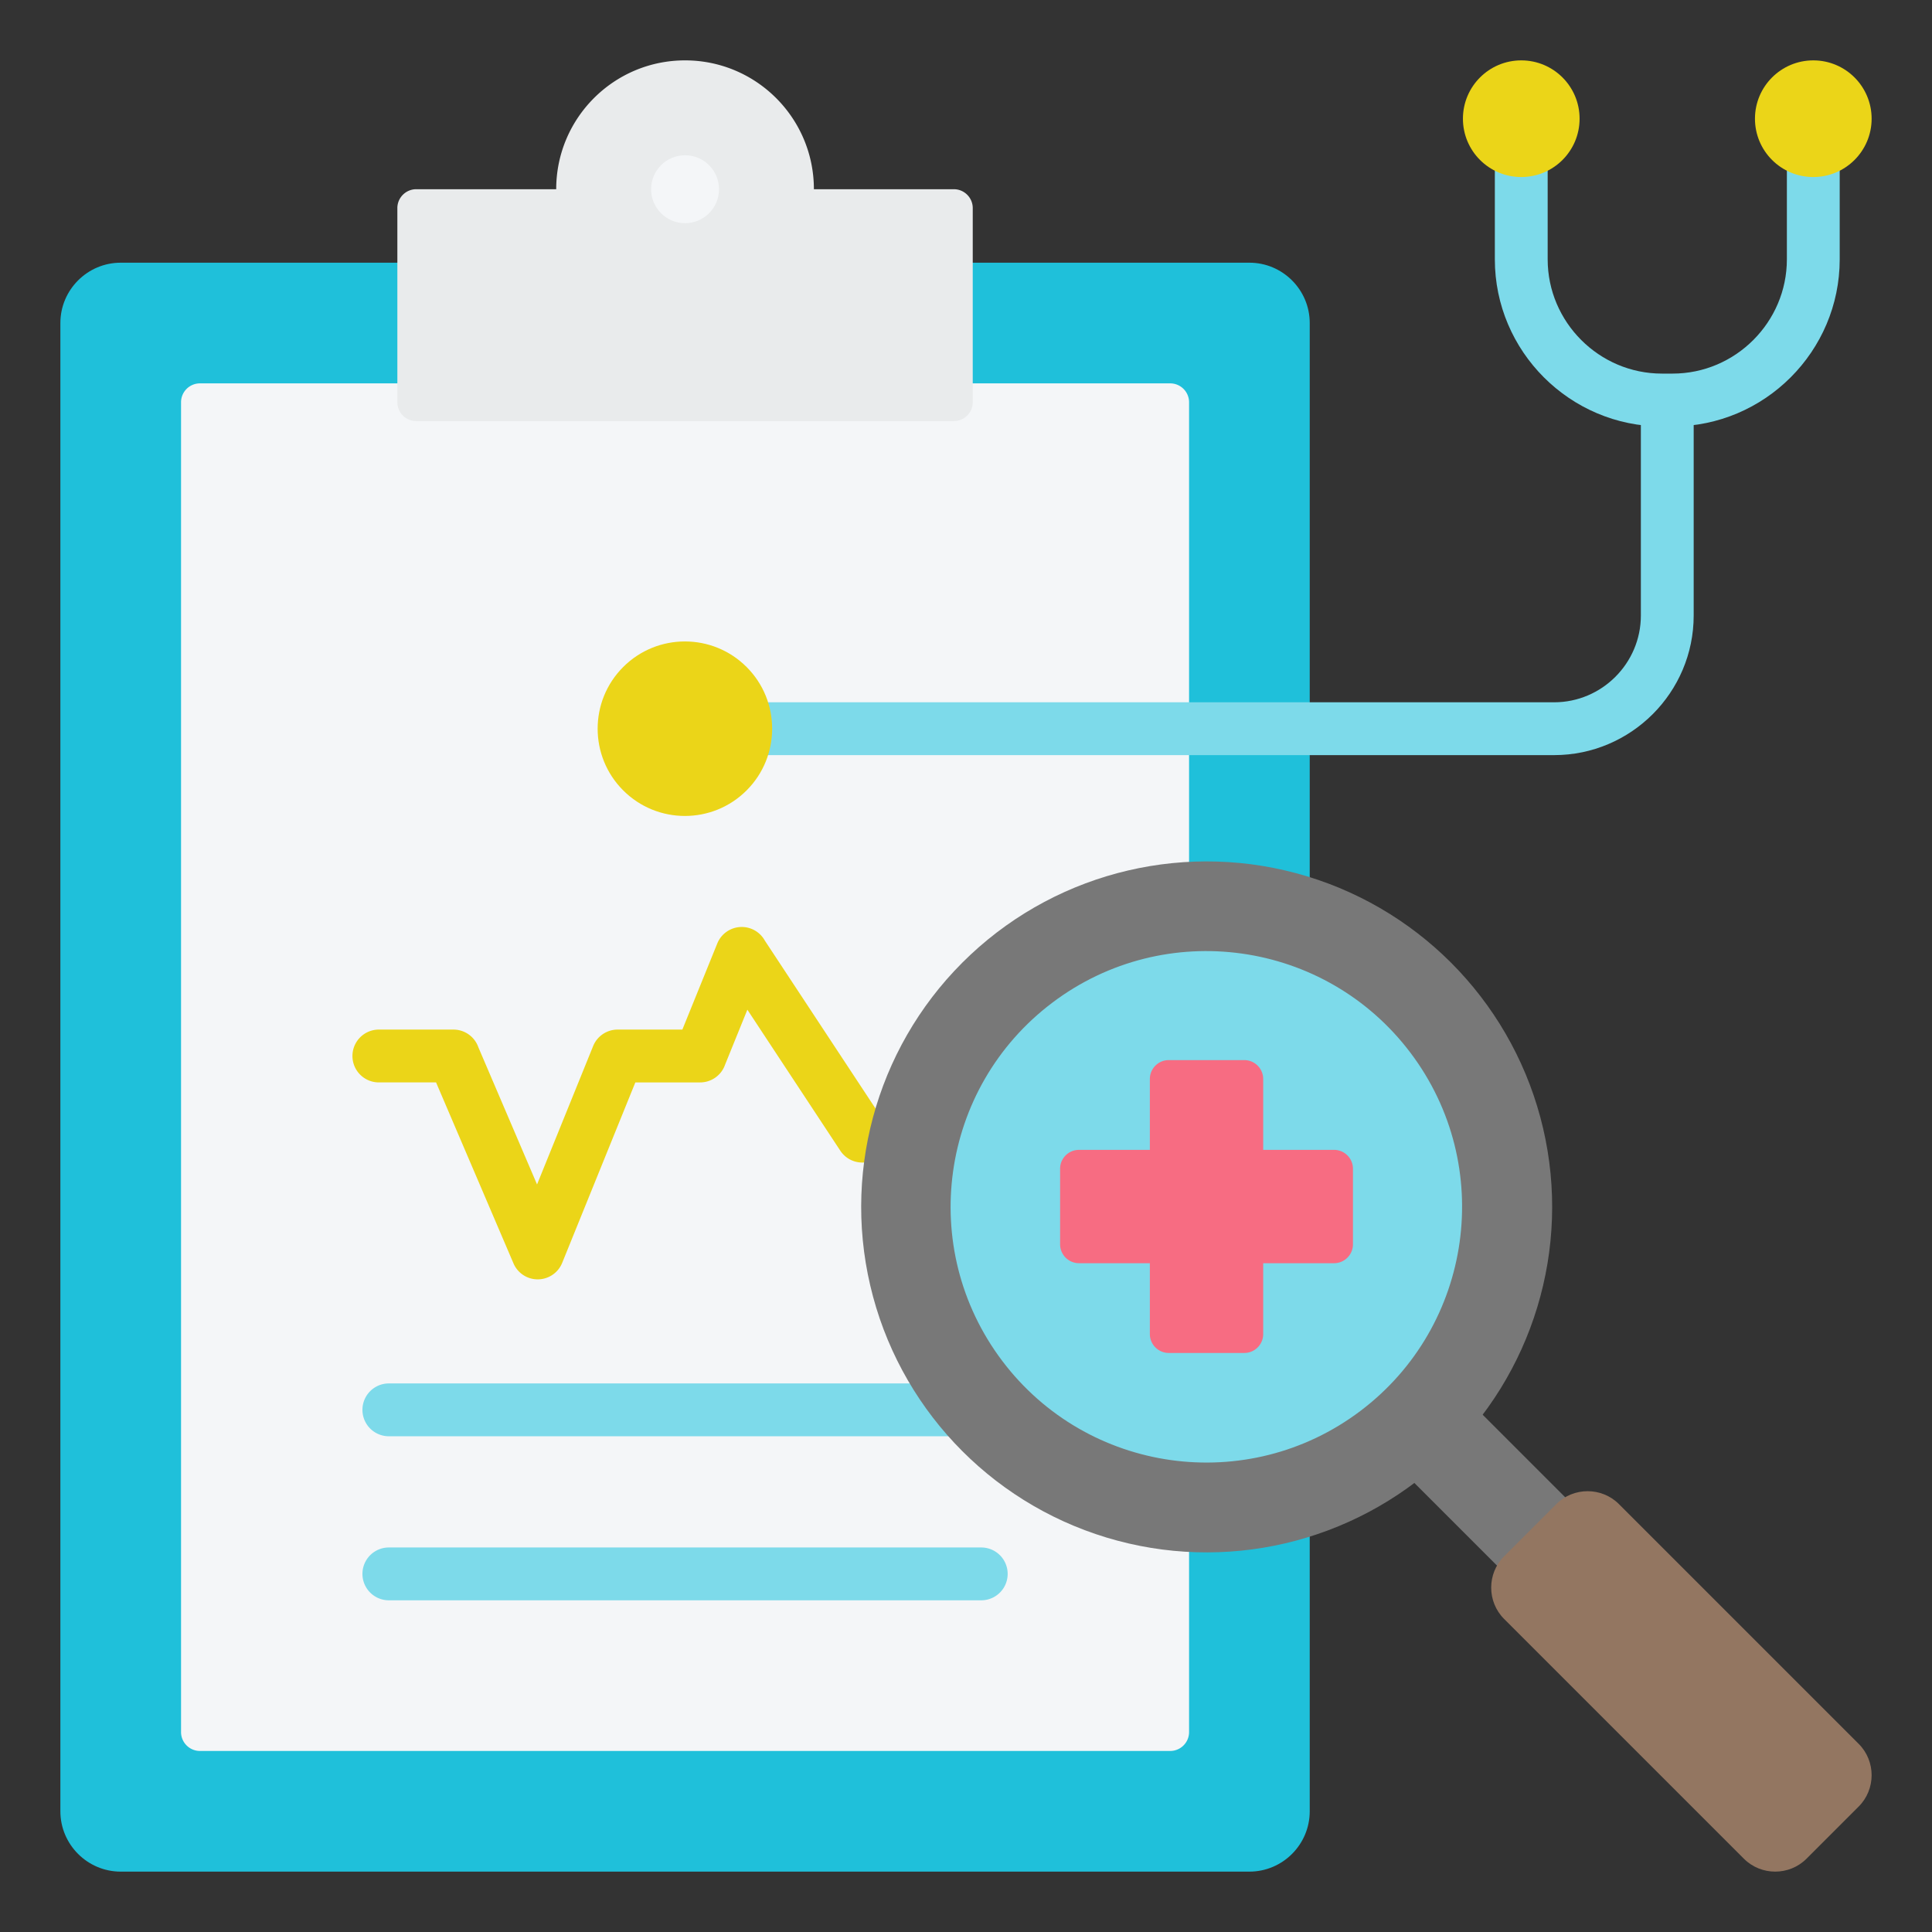
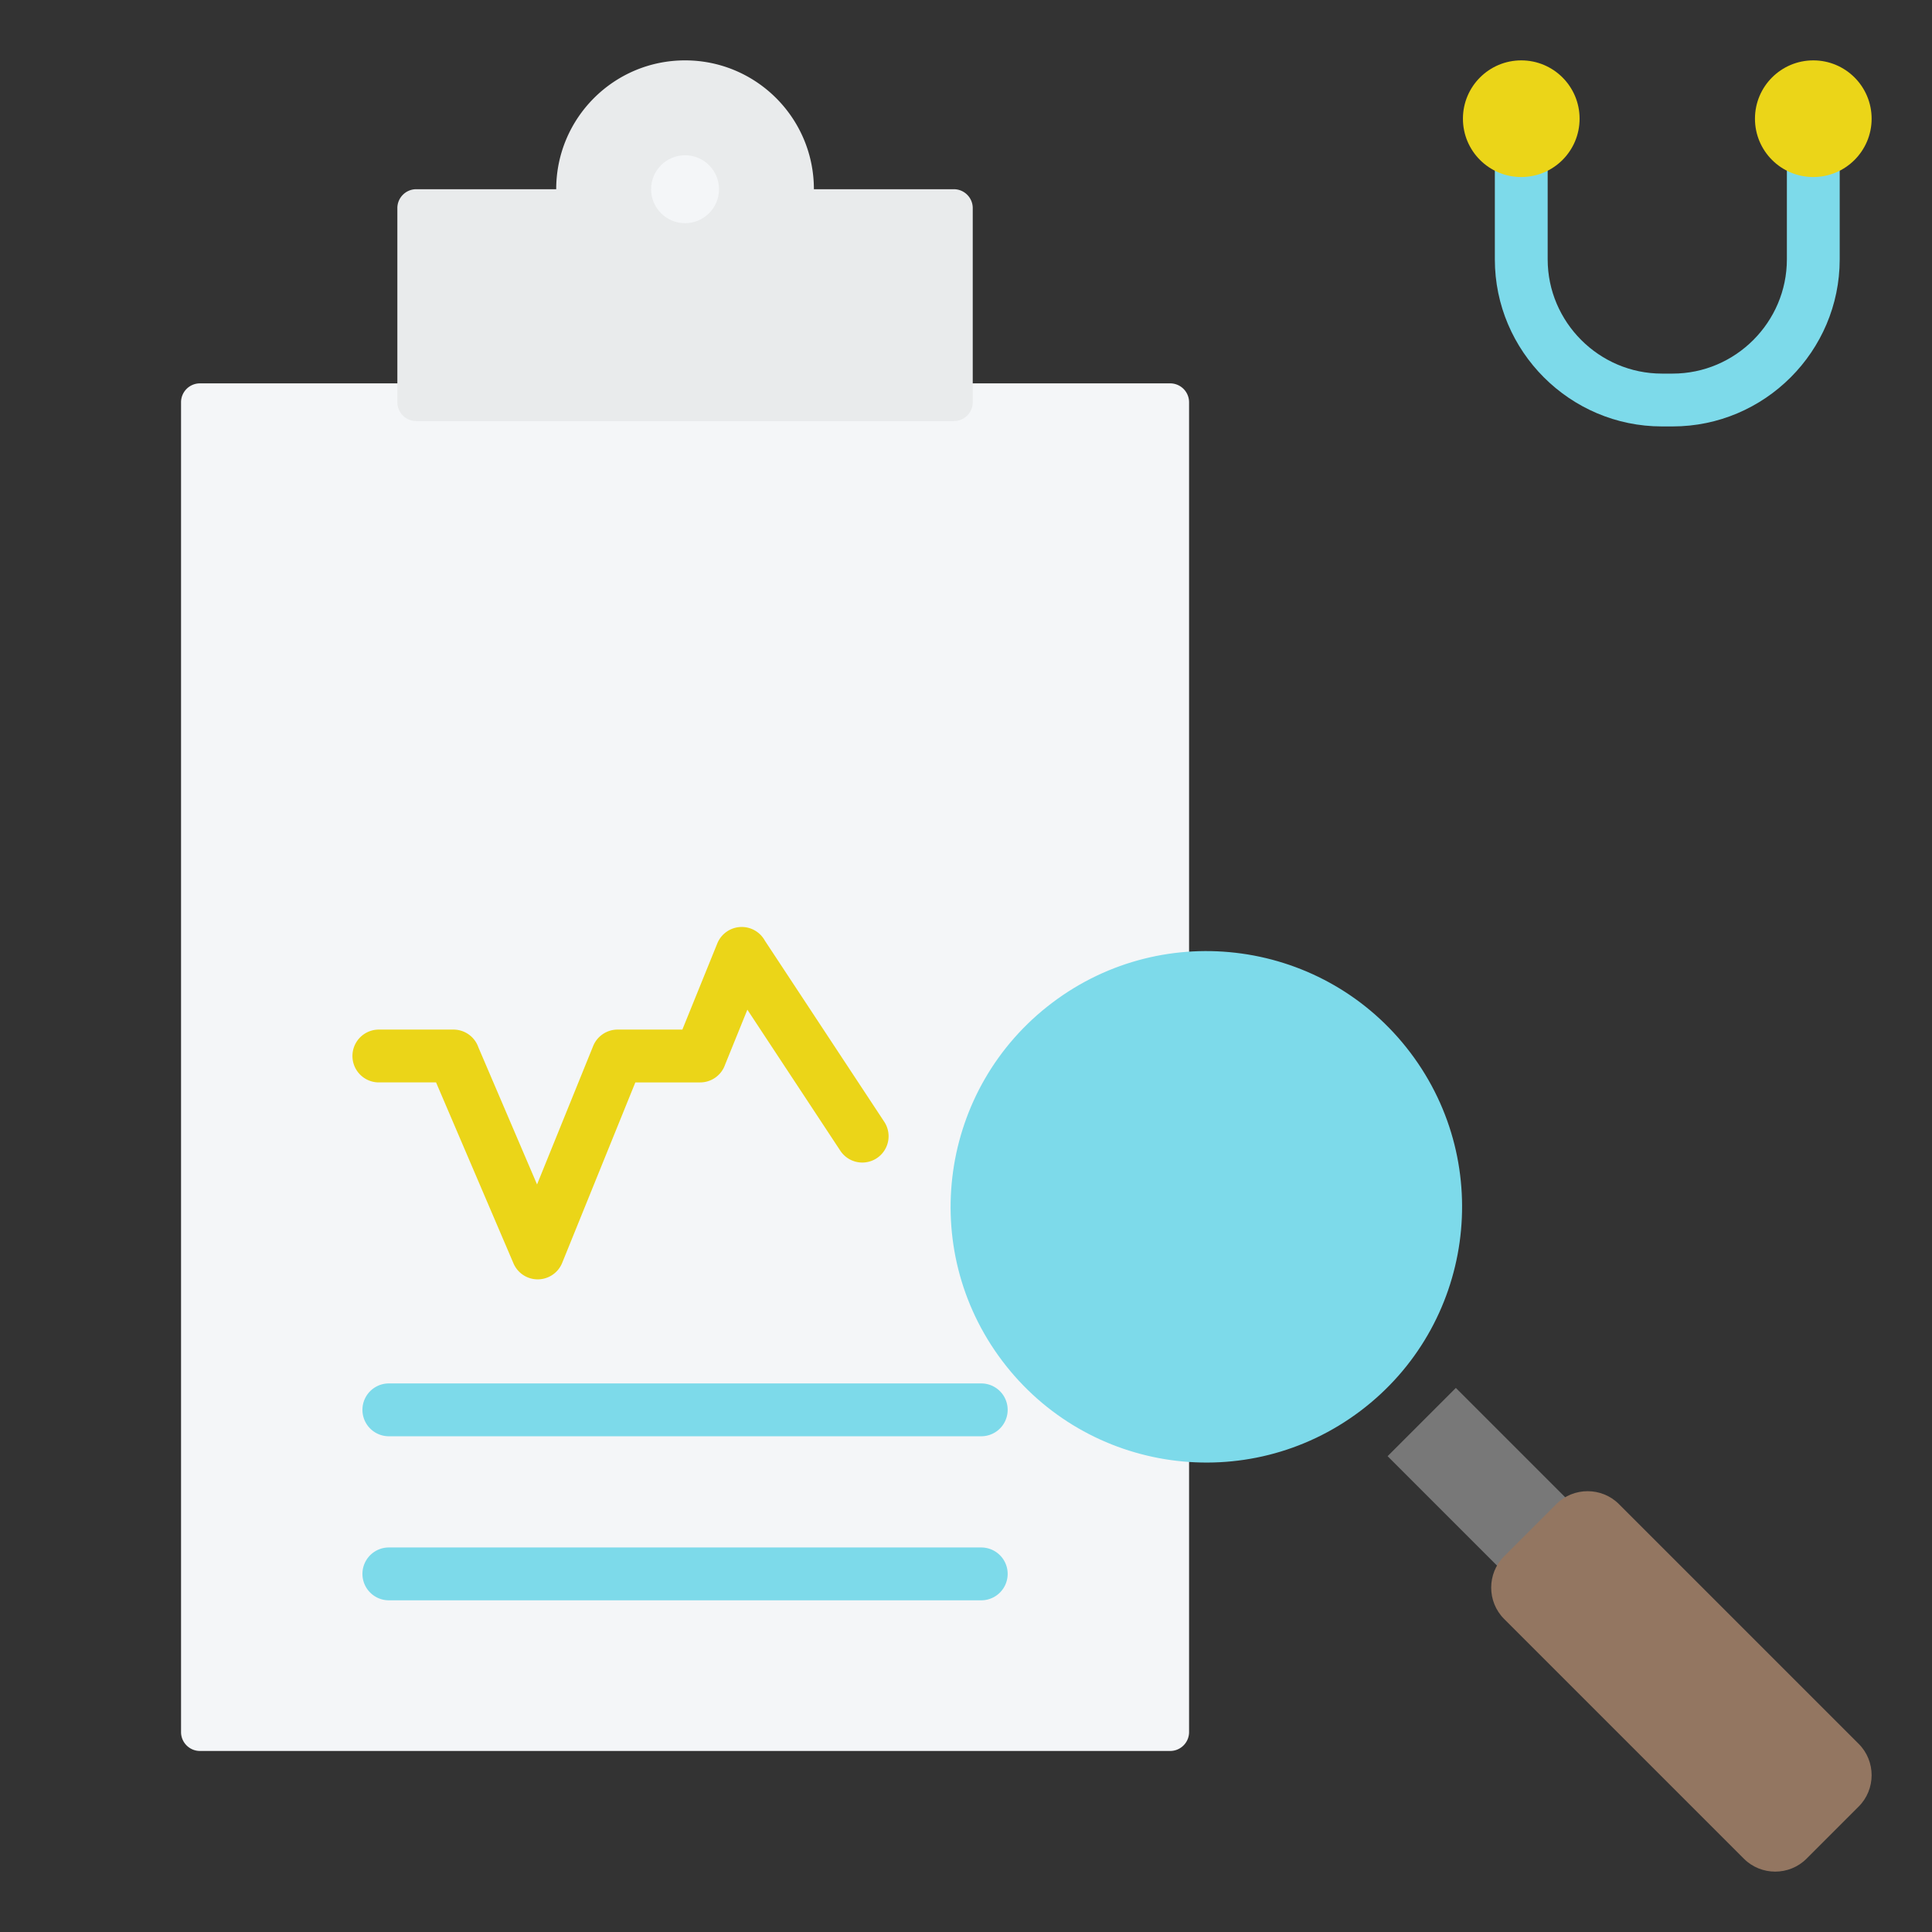
<svg xmlns="http://www.w3.org/2000/svg" version="1.1" width="512" height="512" x="0" y="0" viewBox="0 0 512 512" style="enable-background:new 0 0 512 512" xml:space="preserve" class="">
  <rect x="0" y="0" width="512" height="512" fill="#333333" stroke="none" />
  <g>
    <g fill-rule="evenodd" clip-rule="evenodd">
-       <path fill="#1FC0DA" d="M31.989 69.618h299.115c8.806 0 15.989 7.183 15.989 15.989v394.404c0 8.806-7.183 15.989-15.989 15.989H31.989C23.183 496 16 488.817 16 480.011V85.607c0-8.806 7.183-15.989 15.989-15.989z" opacity="1" data-original="#66d4f1" class="" />
      <path fill="#F4F6F8" d="M47.979 106.596v352.426c0 2.754 2.246 5 5 5h257.137c2.754 0 5-2.246 5-5V106.596a5.009 5.009 0 0 0-5-4.999H52.978a5.008 5.008 0 0 0-4.999 4.999z" opacity="1" data-original="#f4f6f8" class="" />
      <path fill="#E9EBEC" d="M110.304 50.145h37.097c0-18.858 15.288-34.145 34.145-34.145 18.858 0 34.145 15.287 34.145 34.145h37.097c2.754 0 5 2.246 5 5v51.452c0 2.754-2.246 5-5 5H110.304a5.01 5.01 0 0 1-5-5V55.145c0-2.754 2.246-5 5-5z" opacity="1" data-original="#e4e8eb" class="" />
      <circle cx="181.547" cy="50.145" r="9" fill="#F4F6F8" opacity="1" data-original="#f4f6f8" class="" />
      <path fill="#7DDAEA" d="M103.05 380.624a7 7 0 1 1 0-14h156.992a7 7 0 1 1 0 14zM103.05 424.098a7 7 0 1 1 0-14h156.992a7 7 0 1 1 0 14z" opacity="1" data-original="#c7e0ec" class="" />
-       <path fill="#EBD518" d="M100.401 286.85a7 7 0 1 1 0-14h19.762a7.002 7.002 0 0 1 6.619 4.718l15.54 36.322 14.864-36.665a7 7 0 0 1 6.48-4.375h17.168l9.254-22.825a6.992 6.992 0 0 1 12.604-.749l31.709 48.106a6.971 6.971 0 0 1-11.649 7.657l-24.692-37.461-5.902 14.559a7.003 7.003 0 0 1-6.618 4.713h-17.168l-19.393 47.835a6.968 6.968 0 0 1-3.746 3.801 6.983 6.983 0 0 1-9.16-3.692l-20.512-47.945h-15.16z" opacity="1" data-original="#fdcd56" class="" />
+       <path fill="#EBD518" d="M100.401 286.85a7 7 0 1 1 0-14h19.762a7.002 7.002 0 0 1 6.619 4.718l15.54 36.322 14.864-36.665a7 7 0 0 1 6.48-4.375h17.168l9.254-22.825a6.992 6.992 0 0 1 12.604-.749l31.709 48.106a6.971 6.971 0 0 1-11.649 7.657l-24.692-37.461-5.902 14.559a7.003 7.003 0 0 1-6.618 4.713h-17.168l-19.393 47.835a6.968 6.968 0 0 1-3.746 3.801 6.983 6.983 0 0 1-9.16-3.692l-20.512-47.945h-15.16" opacity="1" data-original="#fdcd56" class="" />
      <path fill="#7DDAEA" d="M487.541 31.458v37.275c0 12.182-4.979 23.253-13 31.275s-19.092 13-31.275 13h-2.842c-12.182 0-23.253-4.979-31.275-13s-13-19.092-13-31.275V31.458h14v37.275c0 8.318 3.408 15.886 8.898 21.377 5.49 5.49 13.058 8.898 21.377 8.898h2.842c8.319 0 15.886-3.408 21.377-8.898 5.49-5.49 8.899-13.058 8.899-21.377V31.458z" opacity="1" data-original="#c7e0ec" class="" />
      <path fill="#EBD518" d="M480.542 16c-8.538 0-15.459 6.921-15.459 15.458 0 8.538 6.921 15.459 15.459 15.459 8.537 0 15.458-6.921 15.458-15.459C496 22.921 489.079 16 480.542 16zm-77.392 0c-8.538 0-15.459 6.921-15.459 15.458 0 8.538 6.921 15.459 15.459 15.459 8.537 0 15.458-6.921 15.458-15.459 0-8.537-6.921-15.458-15.458-15.458z" opacity="1" data-original="#fdcd56" class="" />
-       <path fill="#7DDAEA" d="M448.845 106.009v57.106c0 10.194-4.154 19.445-10.855 26.145-6.7 6.7-15.951 10.855-26.145 10.855H181.547v-14h230.299c6.329 0 12.079-2.585 16.247-6.753s6.753-9.918 6.753-16.247v-57.106z" opacity="1" data-original="#c7e0ec" class="" />
-       <circle cx="181.547" cy="193.114" r="23.124" fill="#EBD518" transform="rotate(-45 181.525 193.163)" opacity="1" data-original="#fdcd56" class="" />
      <path fill="#787878" d="m367.725 385.902 18.091-18.091 34.92 34.92-18.091 18.091z" opacity="1" data-original="#a9b0bb" class="" />
-       <circle cx="319.742" cy="319.742" r="91.558" fill="#787878" transform="rotate(-73.14 319.828 319.765)" opacity="1" data-original="#a9b0bb" class="" />
      <circle cx="319.742" cy="319.743" r="67.771" fill="#7DDAEA" transform="rotate(-37.03 319.835 319.852)" opacity="1" data-original="#c7e0ec" class="" />
-       <path fill="#F76C82" d="M309.725 280.939h20.035c2.754 0 5 2.246 5 5v18.787h18.787c2.754 0 5 2.246 5 5v20.034c0 2.754-2.246 5-5 5H334.76v18.787c0 2.754-2.246 5-5 5h-20.035a5.01 5.01 0 0 1-5-5V334.76h-18.787a5.01 5.01 0 0 1-5-5v-20.034c0-2.754 2.246-5 5-5h18.787v-18.787c0-2.754 2.246-5 5-5z" opacity="1" data-original="#f76c82" class="" />
      <path fill="#937661" d="m398.606 412.432 13.826-13.826c4.567-4.567 12.04-4.567 16.607 0l63.535 63.535c4.567 4.567 4.567 12.04 0 16.607l-13.826 13.826c-4.567 4.567-12.04 4.567-16.607 0l-63.535-63.535c-4.567-4.567-4.567-12.04 0-16.607z" opacity="1" data-original="#937661" class="" />
    </g>
  </g>
</svg>